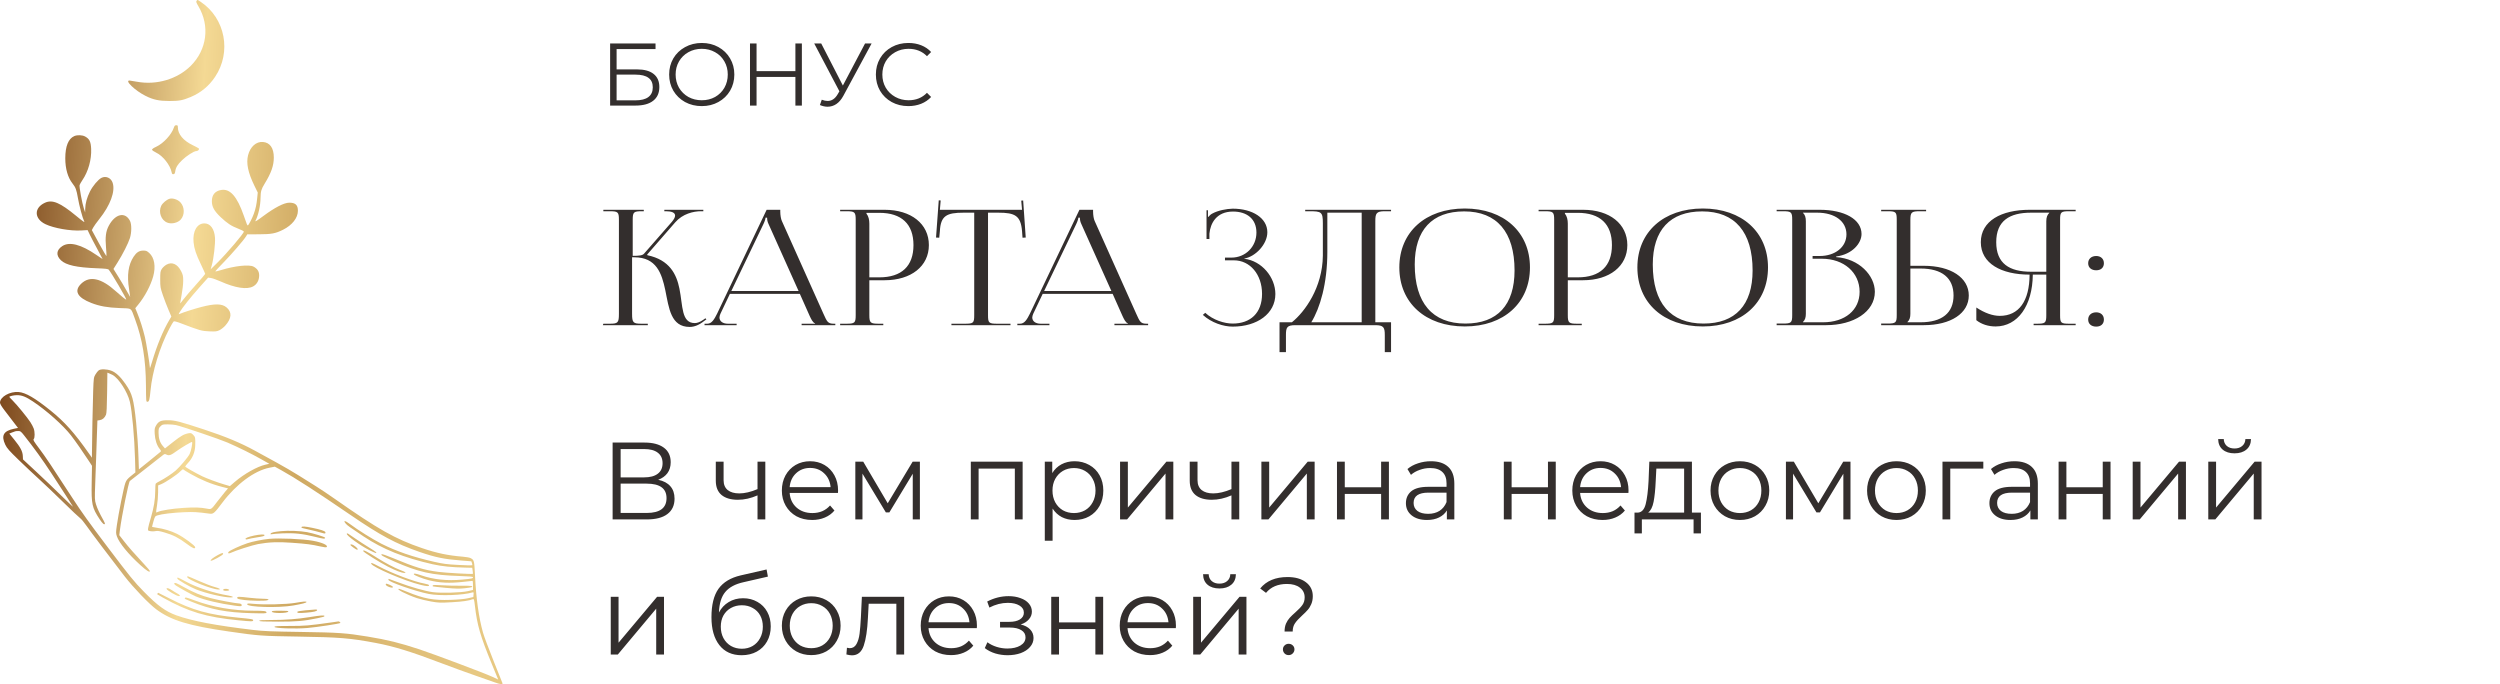
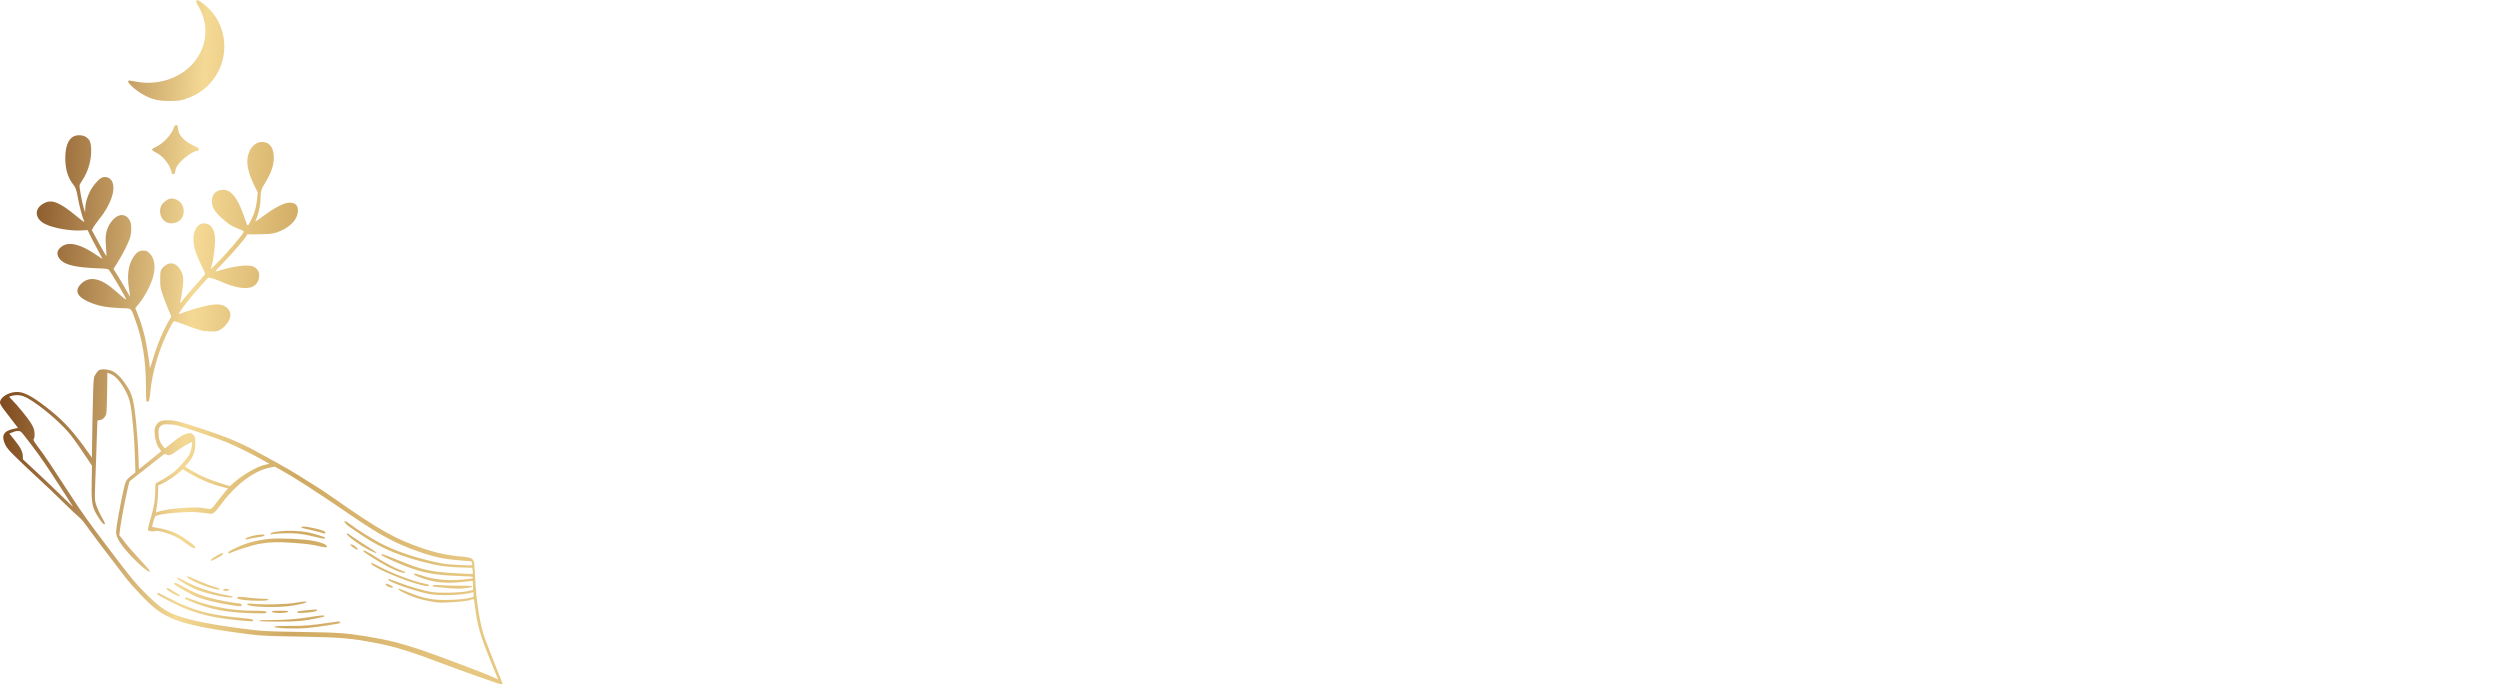
<svg xmlns="http://www.w3.org/2000/svg" width="592" height="162" viewBox="0 0 592 162" fill="none">
-   <path d="M155.858 113.614C157.123 113.874 158.085 114.385 158.744 115.148C159.403 115.893 159.732 116.873 159.732 118.086C159.732 119.663 159.169 120.877 158.042 121.726C156.933 122.575 155.295 123 153.128 123H145.068V104.8H152.634C154.575 104.8 156.092 105.199 157.184 105.996C158.276 106.793 158.822 107.946 158.822 109.454C158.822 110.477 158.562 111.343 158.042 112.054C157.522 112.747 156.794 113.267 155.858 113.614ZM146.966 113.042H152.53C153.934 113.042 155.009 112.756 155.754 112.184C156.517 111.612 156.898 110.78 156.898 109.688C156.898 108.596 156.517 107.764 155.754 107.192C155.009 106.62 153.934 106.334 152.53 106.334H146.966V113.042ZM153.128 121.466C156.265 121.466 157.834 120.296 157.834 117.956C157.834 115.668 156.265 114.524 153.128 114.524H146.966V121.466H153.128ZM181.227 109.324V123H179.381V117.306C177.804 117.999 176.253 118.346 174.727 118.346C173.081 118.346 171.798 117.973 170.879 117.228C169.961 116.465 169.501 115.33 169.501 113.822V109.324H171.347V113.718C171.347 114.741 171.677 115.521 172.335 116.058C172.994 116.578 173.904 116.838 175.065 116.838C176.348 116.838 177.787 116.5 179.381 115.824V109.324H181.227ZM198.43 116.734H186.99C187.094 118.155 187.64 119.308 188.628 120.192C189.616 121.059 190.864 121.492 192.372 121.492C193.221 121.492 194.001 121.345 194.712 121.05C195.422 120.738 196.038 120.287 196.558 119.698L197.598 120.894C196.991 121.622 196.228 122.177 195.31 122.558C194.408 122.939 193.412 123.13 192.32 123.13C190.916 123.13 189.668 122.835 188.576 122.246C187.501 121.639 186.66 120.807 186.054 119.75C185.447 118.693 185.144 117.497 185.144 116.162C185.144 114.827 185.43 113.631 186.002 112.574C186.591 111.517 187.388 110.693 188.394 110.104C189.416 109.515 190.56 109.22 191.826 109.22C193.091 109.22 194.226 109.515 195.232 110.104C196.237 110.693 197.026 111.517 197.598 112.574C198.17 113.614 198.456 114.81 198.456 116.162L198.43 116.734ZM191.826 110.806C190.508 110.806 189.399 111.231 188.498 112.08C187.614 112.912 187.111 114.004 186.99 115.356H196.688C196.566 114.004 196.055 112.912 195.154 112.08C194.27 111.231 193.16 110.806 191.826 110.806ZM217.83 109.324V123H216.14V112.184L210.602 121.336H209.77L204.232 112.158V123H202.542V109.324H204.414L210.212 119.178L216.114 109.324H217.83ZM242.16 109.324V123H240.314V110.962H231.734V123H229.888V109.324H242.16ZM254.453 109.22C255.736 109.22 256.897 109.515 257.937 110.104C258.977 110.676 259.792 111.491 260.381 112.548C260.971 113.605 261.265 114.81 261.265 116.162C261.265 117.531 260.971 118.745 260.381 119.802C259.792 120.859 258.977 121.683 257.937 122.272C256.915 122.844 255.753 123.13 254.453 123.13C253.344 123.13 252.339 122.905 251.437 122.454C250.553 121.986 249.825 121.31 249.253 120.426V128.044H247.407V109.324H249.175V112.028C249.73 111.127 250.458 110.433 251.359 109.948C252.278 109.463 253.309 109.22 254.453 109.22ZM254.323 121.492C255.277 121.492 256.143 121.275 256.923 120.842C257.703 120.391 258.31 119.759 258.743 118.944C259.194 118.129 259.419 117.202 259.419 116.162C259.419 115.122 259.194 114.203 258.743 113.406C258.31 112.591 257.703 111.959 256.923 111.508C256.143 111.057 255.277 110.832 254.323 110.832C253.353 110.832 252.477 111.057 251.697 111.508C250.935 111.959 250.328 112.591 249.877 113.406C249.444 114.203 249.227 115.122 249.227 116.162C249.227 117.202 249.444 118.129 249.877 118.944C250.328 119.759 250.935 120.391 251.697 120.842C252.477 121.275 253.353 121.492 254.323 121.492ZM265.231 109.324H267.077V120.192L276.203 109.324H277.841V123H275.995V112.132L266.895 123H265.231V109.324ZM293.454 109.324V123H291.608V117.306C290.031 117.999 288.479 118.346 286.954 118.346C285.307 118.346 284.025 117.973 283.106 117.228C282.187 116.465 281.728 115.33 281.728 113.822V109.324H283.574V113.718C283.574 114.741 283.903 115.521 284.562 116.058C285.221 116.578 286.131 116.838 287.292 116.838C288.575 116.838 290.013 116.5 291.608 115.824V109.324H293.454ZM298.696 109.324H300.542V120.192L309.668 109.324H311.306V123H309.46V112.132L300.36 123H298.696V109.324ZM316.597 109.324H318.443V115.382H327.049V109.324H328.895V123H327.049V116.968H318.443V123H316.597V109.324ZM338.848 109.22C340.633 109.22 342.002 109.671 342.956 110.572C343.909 111.456 344.386 112.773 344.386 114.524V123H342.618V120.868C342.202 121.579 341.586 122.133 340.772 122.532C339.974 122.931 339.021 123.13 337.912 123.13C336.386 123.13 335.173 122.766 334.272 122.038C333.37 121.31 332.92 120.348 332.92 119.152C332.92 117.991 333.336 117.055 334.168 116.344C335.017 115.633 336.36 115.278 338.198 115.278H342.54V114.446C342.54 113.267 342.21 112.375 341.552 111.768C340.893 111.144 339.931 110.832 338.666 110.832C337.799 110.832 336.967 110.979 336.17 111.274C335.372 111.551 334.688 111.941 334.116 112.444L333.284 111.066C333.977 110.477 334.809 110.026 335.78 109.714C336.75 109.385 337.773 109.22 338.848 109.22ZM338.198 121.674C339.238 121.674 340.13 121.44 340.876 120.972C341.621 120.487 342.176 119.793 342.54 118.892V116.656H338.25C335.91 116.656 334.74 117.471 334.74 119.1C334.74 119.897 335.043 120.53 335.65 120.998C336.256 121.449 337.106 121.674 338.198 121.674ZM356.105 109.324H357.951V115.382H366.557V109.324H368.403V123H366.557V116.968H357.951V123H356.105V109.324ZM385.609 116.734H374.169C374.273 118.155 374.819 119.308 375.807 120.192C376.795 121.059 378.043 121.492 379.551 121.492C380.401 121.492 381.181 121.345 381.891 121.05C382.602 120.738 383.217 120.287 383.737 119.698L384.777 120.894C384.171 121.622 383.408 122.177 382.489 122.558C381.588 122.939 380.591 123.13 379.499 123.13C378.095 123.13 376.847 122.835 375.755 122.246C374.681 121.639 373.84 120.807 373.233 119.75C372.627 118.693 372.323 117.497 372.323 116.162C372.323 114.827 372.609 113.631 373.181 112.574C373.771 111.517 374.568 110.693 375.573 110.104C376.596 109.515 377.74 109.22 379.005 109.22C380.271 109.22 381.406 109.515 382.411 110.104C383.417 110.693 384.205 111.517 384.777 112.574C385.349 113.614 385.635 114.81 385.635 116.162L385.609 116.734ZM379.005 110.806C377.688 110.806 376.579 111.231 375.677 112.08C374.793 112.912 374.291 114.004 374.169 115.356H383.867C383.746 114.004 383.235 112.912 382.333 112.08C381.449 111.231 380.34 110.806 379.005 110.806ZM402.78 121.388V126.302H401.038V123H388.792V126.302H387.05V121.388H387.83C388.749 121.336 389.373 120.66 389.702 119.36C390.032 118.06 390.257 116.24 390.378 113.9L390.56 109.324H400.648V121.388H402.78ZM392.068 114.004C391.982 115.945 391.817 117.549 391.574 118.814C391.332 120.062 390.898 120.92 390.274 121.388H398.802V110.962H392.224L392.068 114.004ZM412.02 123.13C410.703 123.13 409.515 122.835 408.458 122.246C407.401 121.639 406.569 120.807 405.962 119.75C405.355 118.693 405.052 117.497 405.052 116.162C405.052 114.827 405.355 113.631 405.962 112.574C406.569 111.517 407.401 110.693 408.458 110.104C409.515 109.515 410.703 109.22 412.02 109.22C413.337 109.22 414.525 109.515 415.582 110.104C416.639 110.693 417.463 111.517 418.052 112.574C418.659 113.631 418.962 114.827 418.962 116.162C418.962 117.497 418.659 118.693 418.052 119.75C417.463 120.807 416.639 121.639 415.582 122.246C414.525 122.835 413.337 123.13 412.02 123.13ZM412.02 121.492C412.991 121.492 413.857 121.275 414.62 120.842C415.4 120.391 416.007 119.759 416.44 118.944C416.873 118.129 417.09 117.202 417.09 116.162C417.09 115.122 416.873 114.195 416.44 113.38C416.007 112.565 415.4 111.941 414.62 111.508C413.857 111.057 412.991 110.832 412.02 110.832C411.049 110.832 410.174 111.057 409.394 111.508C408.631 111.941 408.025 112.565 407.574 113.38C407.141 114.195 406.924 115.122 406.924 116.162C406.924 117.202 407.141 118.129 407.574 118.944C408.025 119.759 408.631 120.391 409.394 120.842C410.174 121.275 411.049 121.492 412.02 121.492ZM438.195 109.324V123H436.505V112.184L430.967 121.336H430.135L424.597 112.158V123H422.907V109.324H424.779L430.577 119.178L436.479 109.324H438.195ZM449.09 123.13C447.773 123.13 446.586 122.835 445.528 122.246C444.471 121.639 443.639 120.807 443.032 119.75C442.426 118.693 442.122 117.497 442.122 116.162C442.122 114.827 442.426 113.631 443.032 112.574C443.639 111.517 444.471 110.693 445.528 110.104C446.586 109.515 447.773 109.22 449.09 109.22C450.408 109.22 451.595 109.515 452.652 110.104C453.71 110.693 454.533 111.517 455.122 112.574C455.729 113.631 456.032 114.827 456.032 116.162C456.032 117.497 455.729 118.693 455.122 119.75C454.533 120.807 453.71 121.639 452.652 122.246C451.595 122.835 450.408 123.13 449.09 123.13ZM449.09 121.492C450.061 121.492 450.928 121.275 451.69 120.842C452.47 120.391 453.077 119.759 453.51 118.944C453.944 118.129 454.16 117.202 454.16 116.162C454.16 115.122 453.944 114.195 453.51 113.38C453.077 112.565 452.47 111.941 451.69 111.508C450.928 111.057 450.061 110.832 449.09 110.832C448.12 110.832 447.244 111.057 446.464 111.508C445.702 111.941 445.095 112.565 444.644 113.38C444.211 114.195 443.994 115.122 443.994 116.162C443.994 117.202 444.211 118.129 444.644 118.944C445.095 119.759 445.702 120.391 446.464 120.842C447.244 121.275 448.12 121.492 449.09 121.492ZM469.65 110.962H461.824V123H459.978V109.324H469.65V110.962ZM477.023 109.22C478.809 109.22 480.178 109.671 481.131 110.572C482.085 111.456 482.561 112.773 482.561 114.524V123H480.793V120.868C480.377 121.579 479.762 122.133 478.947 122.532C478.15 122.931 477.197 123.13 476.087 123.13C474.562 123.13 473.349 122.766 472.447 122.038C471.546 121.31 471.095 120.348 471.095 119.152C471.095 117.991 471.511 117.055 472.343 116.344C473.193 115.633 474.536 115.278 476.373 115.278H480.715V114.446C480.715 113.267 480.386 112.375 479.727 111.768C479.069 111.144 478.107 110.832 476.841 110.832C475.975 110.832 475.143 110.979 474.345 111.274C473.548 111.551 472.863 111.941 472.291 112.444L471.459 111.066C472.153 110.477 472.985 110.026 473.955 109.714C474.926 109.385 475.949 109.22 477.023 109.22ZM476.373 121.674C477.413 121.674 478.306 121.44 479.051 120.972C479.797 120.487 480.351 119.793 480.715 118.892V116.656H476.425C474.085 116.656 472.915 117.471 472.915 119.1C472.915 119.897 473.219 120.53 473.825 120.998C474.432 121.449 475.281 121.674 476.373 121.674ZM487.476 109.324H489.322V115.382H497.928V109.324H499.774V123H497.928V116.968H489.322V123H487.476V109.324ZM505.021 109.324H506.867V120.192L515.993 109.324H517.631V123H515.785V112.132L506.685 123H505.021V109.324ZM522.921 109.324H524.767V120.192L533.893 109.324H535.531V123H533.685V112.132L524.585 123H522.921V109.324ZM529.135 107.348C527.956 107.348 527.02 107.053 526.327 106.464C525.634 105.875 525.278 105.043 525.261 103.968H526.587C526.604 104.644 526.847 105.19 527.315 105.606C527.783 106.005 528.39 106.204 529.135 106.204C529.88 106.204 530.487 106.005 530.955 105.606C531.44 105.19 531.692 104.644 531.709 103.968H533.035C533.018 105.043 532.654 105.875 531.943 106.464C531.25 107.053 530.314 107.348 529.135 107.348ZM144.626 141.324H146.472V152.192L155.598 141.324H157.236V155H155.39V144.132L146.29 155H144.626V141.324ZM175.961 141.662C177.226 141.662 178.353 141.948 179.341 142.52C180.346 143.075 181.126 143.863 181.681 144.886C182.236 145.891 182.513 147.044 182.513 148.344C182.513 149.679 182.218 150.866 181.629 151.906C181.057 152.929 180.251 153.726 179.211 154.298C178.171 154.87 176.975 155.156 175.623 155.156C173.352 155.156 171.593 154.359 170.345 152.764C169.097 151.169 168.473 148.968 168.473 146.16C168.473 143.231 169.028 140.986 170.137 139.426C171.264 137.866 173.014 136.809 175.389 136.254L181.525 134.85L181.837 136.54L176.065 137.866C174.106 138.299 172.668 139.071 171.749 140.18C170.83 141.272 170.328 142.893 170.241 145.042C170.796 143.985 171.567 143.161 172.555 142.572C173.543 141.965 174.678 141.662 175.961 141.662ZM175.675 153.622C176.628 153.622 177.478 153.405 178.223 152.972C178.986 152.521 179.575 151.897 179.991 151.1C180.424 150.303 180.641 149.401 180.641 148.396C180.641 147.391 180.433 146.507 180.017 145.744C179.601 144.981 179.012 144.392 178.249 143.976C177.504 143.543 176.646 143.326 175.675 143.326C174.704 143.326 173.838 143.543 173.075 143.976C172.33 144.392 171.74 144.981 171.307 145.744C170.891 146.507 170.683 147.391 170.683 148.396C170.683 149.401 170.891 150.303 171.307 151.1C171.74 151.897 172.338 152.521 173.101 152.972C173.864 153.405 174.722 153.622 175.675 153.622ZM192.112 155.13C190.794 155.13 189.607 154.835 188.55 154.246C187.492 153.639 186.66 152.807 186.054 151.75C185.447 150.693 185.144 149.497 185.144 148.162C185.144 146.827 185.447 145.631 186.054 144.574C186.66 143.517 187.492 142.693 188.55 142.104C189.607 141.515 190.794 141.22 192.112 141.22C193.429 141.22 194.616 141.515 195.674 142.104C196.731 142.693 197.554 143.517 198.144 144.574C198.75 145.631 199.054 146.827 199.054 148.162C199.054 149.497 198.75 150.693 198.144 151.75C197.554 152.807 196.731 153.639 195.674 154.246C194.616 154.835 193.429 155.13 192.112 155.13ZM192.112 153.492C193.082 153.492 193.949 153.275 194.712 152.842C195.492 152.391 196.098 151.759 196.532 150.944C196.965 150.129 197.182 149.202 197.182 148.162C197.182 147.122 196.965 146.195 196.532 145.38C196.098 144.565 195.492 143.941 194.712 143.508C193.949 143.057 193.082 142.832 192.112 142.832C191.141 142.832 190.266 143.057 189.486 143.508C188.723 143.941 188.116 144.565 187.666 145.38C187.232 146.195 187.016 147.122 187.016 148.162C187.016 149.202 187.232 150.129 187.666 150.944C188.116 151.759 188.723 152.391 189.486 152.842C190.266 153.275 191.141 153.492 192.112 153.492ZM214.103 141.324V155H212.257V142.962H205.705L205.523 146.342C205.384 149.185 205.055 151.369 204.535 152.894C204.015 154.419 203.088 155.182 201.753 155.182C201.389 155.182 200.947 155.113 200.427 154.974L200.557 153.388C200.869 153.457 201.086 153.492 201.207 153.492C201.918 153.492 202.455 153.163 202.819 152.504C203.183 151.845 203.426 151.031 203.547 150.06C203.668 149.089 203.772 147.807 203.859 146.212L204.093 141.324H214.103ZM231.311 148.734H219.871C219.975 150.155 220.521 151.308 221.509 152.192C222.497 153.059 223.745 153.492 225.253 153.492C226.102 153.492 226.882 153.345 227.593 153.05C228.303 152.738 228.919 152.287 229.439 151.698L230.479 152.894C229.872 153.622 229.109 154.177 228.191 154.558C227.289 154.939 226.293 155.13 225.201 155.13C223.797 155.13 222.549 154.835 221.457 154.246C220.382 153.639 219.541 152.807 218.935 151.75C218.328 150.693 218.025 149.497 218.025 148.162C218.025 146.827 218.311 145.631 218.883 144.574C219.472 143.517 220.269 142.693 221.275 142.104C222.297 141.515 223.441 141.22 224.707 141.22C225.972 141.22 227.107 141.515 228.113 142.104C229.118 142.693 229.907 143.517 230.479 144.574C231.051 145.614 231.337 146.81 231.337 148.162L231.311 148.734ZM224.707 142.806C223.389 142.806 222.28 143.231 221.379 144.08C220.495 144.912 219.992 146.004 219.871 147.356H229.569C229.447 146.004 228.936 144.912 228.035 144.08C227.151 143.231 226.041 142.806 224.707 142.806ZM241.698 147.876C242.669 148.101 243.414 148.491 243.934 149.046C244.471 149.601 244.74 150.277 244.74 151.074C244.74 151.871 244.463 152.582 243.908 153.206C243.371 153.83 242.634 154.315 241.698 154.662C240.762 154.991 239.731 155.156 238.604 155.156C237.616 155.156 236.645 155.017 235.692 154.74C234.739 154.445 233.907 154.021 233.196 153.466L233.82 152.088C234.444 152.556 235.172 152.92 236.004 153.18C236.836 153.44 237.677 153.57 238.526 153.57C239.791 153.57 240.823 153.336 241.62 152.868C242.435 152.383 242.842 151.733 242.842 150.918C242.842 150.19 242.513 149.627 241.854 149.228C241.195 148.812 240.294 148.604 239.15 148.604H236.81V147.252H239.046C240.069 147.252 240.892 147.061 241.516 146.68C242.14 146.281 242.452 145.753 242.452 145.094C242.452 144.366 242.097 143.794 241.386 143.378C240.693 142.962 239.783 142.754 238.656 142.754C237.183 142.754 235.727 143.127 234.288 143.872L233.768 142.442C235.397 141.593 237.087 141.168 238.838 141.168C239.878 141.168 240.814 141.324 241.646 141.636C242.495 141.931 243.154 142.355 243.622 142.91C244.107 143.465 244.35 144.106 244.35 144.834C244.35 145.527 244.107 146.143 243.622 146.68C243.154 147.217 242.513 147.616 241.698 147.876ZM248.931 141.324H250.777V147.382H259.383V141.324H261.229V155H259.383V148.968H250.777V155H248.931V141.324ZM278.436 148.734H266.996C267.1 150.155 267.646 151.308 268.634 152.192C269.622 153.059 270.87 153.492 272.378 153.492C273.227 153.492 274.007 153.345 274.718 153.05C275.428 152.738 276.044 152.287 276.564 151.698L277.604 152.894C276.997 153.622 276.234 154.177 275.316 154.558C274.414 154.939 273.418 155.13 272.326 155.13C270.922 155.13 269.674 154.835 268.582 154.246C267.507 153.639 266.666 152.807 266.06 151.75C265.453 150.693 265.15 149.497 265.15 148.162C265.15 146.827 265.436 145.631 266.008 144.574C266.597 143.517 267.394 142.693 268.4 142.104C269.422 141.515 270.566 141.22 271.832 141.22C273.097 141.22 274.232 141.515 275.238 142.104C276.243 142.693 277.032 143.517 277.604 144.574C278.176 145.614 278.462 146.81 278.462 148.162L278.436 148.734ZM271.832 142.806C270.514 142.806 269.405 143.231 268.504 144.08C267.62 144.912 267.117 146.004 266.996 147.356H276.694C276.572 146.004 276.061 144.912 275.16 144.08C274.276 143.231 273.166 142.806 271.832 142.806ZM282.548 141.324H284.394V152.192L293.52 141.324H295.158V155H293.312V144.132L284.212 155H282.548V141.324ZM288.762 139.348C287.583 139.348 286.647 139.053 285.954 138.464C285.261 137.875 284.905 137.043 284.888 135.968H286.214C286.231 136.644 286.474 137.19 286.942 137.606C287.41 138.005 288.017 138.204 288.762 138.204C289.507 138.204 290.114 138.005 290.582 137.606C291.067 137.19 291.319 136.644 291.336 135.968H292.662C292.645 137.043 292.281 137.875 291.57 138.464C290.877 139.053 289.941 139.348 288.762 139.348ZM304.186 149.54C304.186 148.829 304.299 148.205 304.524 147.668C304.767 147.131 305.062 146.671 305.408 146.29C305.755 145.909 306.206 145.475 306.76 144.99C307.506 144.331 308.052 143.759 308.398 143.274C308.762 142.771 308.944 142.165 308.944 141.454C308.944 140.501 308.572 139.738 307.826 139.166C307.081 138.577 306.058 138.282 304.758 138.282C302.609 138.282 300.954 138.984 299.792 140.388L298.414 139.348C299.888 137.545 302.046 136.644 304.888 136.644C306.708 136.644 308.156 137.051 309.23 137.866C310.322 138.681 310.868 139.781 310.868 141.168C310.868 141.879 310.747 142.511 310.504 143.066C310.279 143.603 309.993 144.063 309.646 144.444C309.317 144.825 308.875 145.267 308.32 145.77C307.575 146.446 307.02 147.053 306.656 147.59C306.292 148.11 306.11 148.76 306.11 149.54H304.186ZM305.148 155.13C304.767 155.13 304.446 155 304.186 154.74C303.926 154.463 303.796 154.142 303.796 153.778C303.796 153.397 303.926 153.085 304.186 152.842C304.446 152.582 304.767 152.452 305.148 152.452C305.547 152.452 305.876 152.582 306.136 152.842C306.396 153.085 306.526 153.397 306.526 153.778C306.526 154.142 306.388 154.463 306.11 154.74C305.85 155 305.53 155.13 305.148 155.13Z" fill="#332E2D" />
-   <path d="M142.76 77H153.4V76.658H151.956C149.942 76.658 149.676 76.43 149.676 74.302V60.926H150.208C155.452 60.926 156.706 64.764 157.542 68.716C158.416 72.972 158.834 77.418 163.318 77.418C164.42 77.418 165.56 76.962 166.738 76.012L167.27 75.632L167.042 75.366L166.51 75.746C165.75 76.278 165.066 76.506 164.534 76.506C161.304 76.506 161.722 72.44 160.886 68.336C160.202 64.954 158.568 61.534 153.286 60.432L153.248 60.28L159.898 52.642C161.646 50.628 164.192 50.02 166.016 50.02H166.548V49.678H157.314V50.02H157.694C158.986 50.02 159.86 50.324 159.86 51.046C159.86 51.426 159.632 51.882 159.138 52.49L152.526 60.052C152.146 60.508 151.31 60.584 149.828 60.584V52.034C149.828 50.21 150.056 50.02 152.07 50.02H152.45V49.678H142.874V50.02H144.356C146.332 50.02 146.56 50.21 146.56 52.034V74.302C146.56 76.43 146.332 76.658 144.356 76.658H142.874L142.76 77ZM166.834 77H174.434V76.658H172.382C171.128 76.658 170.368 76.05 170.368 75.176C170.368 74.91 170.482 74.606 170.596 74.302L172.838 69.59H189.406L191.724 74.796C192.028 75.442 192.446 76.392 193.016 76.582V76.658H189.824V77H197.804V76.658H197.462C195.98 76.658 195.828 76.126 194.992 74.302L185.15 52.338C184.922 51.882 184.77 50.894 184.77 50.134V49.678H181.54L169.798 74.302C169.152 75.594 168.544 76.658 167.48 76.658H166.834V77ZM173.18 68.906L180.78 53.06C181.16 52.262 181.274 51.768 181.274 51.54H181.654C181.654 51.958 181.692 52.452 181.996 53.06L189.102 68.906H173.18ZM205.176 50.4H208.216C213.498 50.4 216.31 53.06 216.31 58.038C216.31 63.016 213.498 65.676 208.216 65.676H205.86V52.946C205.86 52.072 205.67 51.198 205.176 50.59V50.4ZM198.944 77H209.166V76.658H208.14C206.126 76.658 205.86 76.468 205.86 74.644V66.36H209.47C215.778 66.36 219.958 63.016 219.958 58.038C219.958 53.022 215.778 49.678 209.47 49.678H198.944V50.02H200.388C202.402 50.02 202.63 50.21 202.63 52.034V74.644C202.63 76.468 202.402 76.658 200.388 76.658H198.944V77ZM225.299 77H239.283V76.658H236.167C234.153 76.658 233.963 76.468 233.963 74.644V50.362H236.395C240.385 50.362 241.715 51.084 242.019 54.732L242.133 56.29L242.893 56.252L242.285 47.474L241.829 47.512L242.019 49.678H222.563L222.753 47.474L222.297 47.436L221.651 56.252L222.411 56.29L222.563 54.732C222.753 51.084 224.159 50.362 228.187 50.362H230.695V74.644C230.695 76.468 230.505 76.658 228.491 76.658H225.299V77ZM240.905 77H248.505V76.658H246.453C245.199 76.658 244.439 76.05 244.439 75.176C244.439 74.91 244.553 74.606 244.667 74.302L246.909 69.59H263.477L265.795 74.796C266.099 75.442 266.517 76.392 267.087 76.582V76.658H263.895V77H271.875V76.658H271.533C270.051 76.658 269.899 76.126 269.063 74.302L259.221 52.338C258.993 51.882 258.841 50.894 258.841 50.134V49.678H255.611L243.869 74.302C243.223 75.594 242.615 76.658 241.551 76.658H240.905V77ZM247.251 68.906L254.851 53.06C255.231 52.262 255.345 51.768 255.345 51.54H255.725C255.725 51.958 255.763 52.452 256.067 53.06L263.173 68.906H247.251ZM290.075 61.648H292.203C296.003 61.648 298.853 64.992 298.853 69.59C298.853 74.15 296.079 76.62 291.899 76.62C289.923 76.62 287.263 75.784 285.401 74.074L284.831 74.568C286.883 76.43 289.695 77.342 291.899 77.342C297.713 77.342 302.007 74.264 302.007 69.628C302.007 65.638 298.777 61.762 294.635 61.268V61.23C297.333 60.774 300.107 57.81 300.107 54.998C300.107 51.654 296.611 49.412 291.899 49.412C290.417 49.45 288.441 49.83 287.111 50.552C286.769 50.704 286.351 51.084 286.199 51.35L286.047 51.312V49.792H285.705V56.594H286.389V55.34C286.617 52.908 288.023 50.096 291.975 50.096C295.281 50.096 297.523 51.844 297.523 55.074C297.523 58.38 294.977 61.002 291.595 61.002H290.075V61.648ZM302.991 76.316V83.384H304.511V79.356C304.511 77.532 304.739 77 306.753 77H325.639C327.653 77 327.919 77.532 327.919 79.356V83.384H329.401V76.316H325.677V52.376C325.677 50.552 325.905 50.02 327.919 50.02H329.401V49.678H309.071V50.02H309.983C312.909 50.02 313.251 50.172 313.251 52.832V60.546C313.175 68.108 308.957 73.884 305.917 76.316H302.991ZM310.515 76.316C312.567 72.972 314.315 67.196 314.315 59.634V50.362H322.447V76.316H310.515ZM346.866 77.304C356.1 77.304 362.294 71.718 362.294 63.32C362.294 54.96 356.1 49.374 346.866 49.374C337.556 49.374 331.362 54.96 331.362 63.32C331.362 71.718 337.556 77.304 346.866 77.304ZM347.018 76.62C339.19 76.62 335.01 71.718 335.01 62.636C335.01 54.466 339.114 50.058 346.714 50.058C354.466 50.058 358.646 54.96 358.646 64.042C358.646 72.212 354.58 76.62 347.018 76.62ZM370.572 50.4H373.612C378.894 50.4 381.706 53.06 381.706 58.038C381.706 63.016 378.894 65.676 373.612 65.676H371.256V52.946C371.256 52.072 371.066 51.198 370.572 50.59V50.4ZM364.34 77H374.562V76.658H373.536C371.522 76.658 371.256 76.468 371.256 74.644V66.36H374.866C381.174 66.36 385.354 63.016 385.354 58.038C385.354 53.022 381.174 49.678 374.866 49.678H364.34V50.02H365.784C367.798 50.02 368.026 50.21 368.026 52.034V74.644C368.026 76.468 367.798 76.658 365.784 76.658H364.34V77ZM403.235 77.304C412.469 77.304 418.663 71.718 418.663 63.32C418.663 54.96 412.469 49.374 403.235 49.374C393.925 49.374 387.731 54.96 387.731 63.32C387.731 71.718 393.925 77.304 403.235 77.304ZM403.387 76.62C395.559 76.62 391.379 71.718 391.379 62.636C391.379 54.466 395.483 50.058 403.083 50.058C410.835 50.058 415.015 54.96 415.015 64.042C415.015 72.212 410.949 76.62 403.387 76.62ZM426.941 76.316V76.24C427.435 75.784 427.625 75.176 427.625 74.302V52.376C427.625 51.502 427.435 50.856 426.941 50.4V50.362H430.323C434.503 50.362 437.239 52.414 437.239 55.492C437.239 58.494 434.579 60.622 430.893 60.622H429.221V61.268H431.425C436.631 61.268 440.355 64.536 440.355 69.096C440.355 73.428 436.897 76.316 431.691 76.316H426.941ZM420.709 77H432.451C438.911 77 443.965 73.846 443.965 69.096C443.965 65.22 440.203 61.23 434.807 60.888V60.736C438.645 60.242 440.811 57.582 440.811 55.416C440.811 51.958 436.821 49.678 430.893 49.678H420.709V50.02H422.153C424.167 50.02 424.395 50.21 424.395 52.034V74.606C424.395 76.43 424.167 76.62 422.153 76.62H420.709V77ZM445.461 77H455.569C461.953 77 466.209 74.188 466.209 69.97C466.209 65.752 461.953 62.94 455.569 62.94H452.377V52.072C452.377 50.248 452.643 50.02 454.657 50.02H456.101V49.678H445.461V50.02H446.905C448.919 50.02 449.147 50.172 449.147 51.996V74.606C449.147 76.43 448.919 76.62 446.905 76.62H445.461V77ZM452.377 63.586H454.771C459.863 63.586 462.599 65.828 462.599 69.97C462.599 74.112 459.863 76.316 454.771 76.316H451.693V76.24C452.187 75.784 452.377 75.176 452.377 74.302V63.586ZM481.56 77H491.516V76.658H490.034C488.02 76.658 487.83 76.468 487.83 74.644V52.034C487.83 50.21 488.02 50.02 490.034 50.02H491.516V49.678H480.61C473.922 49.678 469.058 52.3 469.058 57.354C469.058 62.408 473.922 65.03 480.61 65.03C480.572 71.262 478.102 74.796 473.542 74.796C471.908 74.796 470.008 74.15 467.994 72.82V75.822C469.248 76.81 470.844 77.304 472.554 77.304C477.798 77.304 481.294 72.402 481.37 65.03H484.562V74.644C484.562 76.468 484.334 76.658 482.32 76.658H481.56V77ZM484.562 64.346H480.952C475.822 64.346 472.706 62.408 472.706 57.354C472.706 52.3 475.822 50.362 480.952 50.362H485.284V50.4C484.79 50.856 484.562 51.502 484.562 52.376V64.346ZM496.379 73.96C495.201 73.96 494.479 74.682 494.479 75.67C494.479 76.734 495.277 77.342 496.379 77.342C497.557 77.342 498.203 76.658 498.203 75.67C498.203 74.606 497.443 73.96 496.379 73.96ZM496.379 60.622C495.201 60.622 494.479 61.344 494.479 62.332C494.479 63.396 495.277 64.004 496.379 64.004C497.557 64.004 498.203 63.32 498.203 62.332C498.203 61.268 497.443 60.622 496.379 60.622Z" fill="#332E2D" />
-   <path d="M144.478 10.3H155.23V11.623H146.011V16.432H150.82C152.556 16.432 153.872 16.789 154.768 17.503C155.678 18.217 156.133 19.253 156.133 20.611C156.133 22.025 155.643 23.11 154.663 23.866C153.697 24.622 152.304 25 150.484 25H144.478V10.3ZM150.463 23.761C151.821 23.761 152.843 23.502 153.529 22.984C154.229 22.466 154.579 21.696 154.579 20.674C154.579 19.666 154.236 18.917 153.55 18.427C152.878 17.923 151.849 17.671 150.463 17.671H146.011V23.761H150.463ZM166.183 25.126C164.727 25.126 163.404 24.804 162.214 24.16C161.038 23.502 160.114 22.606 159.442 21.472C158.784 20.338 158.455 19.064 158.455 17.65C158.455 16.236 158.784 14.962 159.442 13.828C160.114 12.694 161.038 11.805 162.214 11.161C163.404 10.503 164.727 10.174 166.183 10.174C167.639 10.174 168.948 10.496 170.11 11.14C171.286 11.784 172.21 12.68 172.882 13.828C173.554 14.962 173.89 16.236 173.89 17.65C173.89 19.064 173.554 20.345 172.882 21.493C172.21 22.627 171.286 23.516 170.11 24.16C168.948 24.804 167.639 25.126 166.183 25.126ZM166.183 23.74C167.345 23.74 168.395 23.481 169.333 22.963C170.271 22.431 171.006 21.703 171.538 20.779C172.07 19.841 172.336 18.798 172.336 17.65C172.336 16.502 172.07 15.466 171.538 14.542C171.006 13.604 170.271 12.876 169.333 12.358C168.395 11.826 167.345 11.56 166.183 11.56C165.021 11.56 163.964 11.826 163.012 12.358C162.074 12.876 161.332 13.604 160.786 14.542C160.254 15.466 159.988 16.502 159.988 17.65C159.988 18.798 160.254 19.841 160.786 20.779C161.332 21.703 162.074 22.431 163.012 22.963C163.964 23.481 165.021 23.74 166.183 23.74ZM189.883 10.3V25H188.35V18.217H179.152V25H177.598V10.3H179.152V16.852H188.35V10.3H189.883ZM206.395 10.3L199.717 22.669C199.241 23.551 198.681 24.209 198.037 24.643C197.407 25.063 196.714 25.273 195.958 25.273C195.398 25.273 194.796 25.14 194.152 24.874L194.593 23.614C195.097 23.81 195.559 23.908 195.979 23.908C196.945 23.908 197.736 23.383 198.352 22.333L198.772 21.619L192.808 10.3H194.467L199.591 20.254L204.841 10.3H206.395ZM215.093 25.126C213.637 25.126 212.321 24.804 211.145 24.16C209.983 23.516 209.066 22.627 208.394 21.493C207.736 20.345 207.407 19.064 207.407 17.65C207.407 16.236 207.736 14.962 208.394 13.828C209.066 12.68 209.99 11.784 211.166 11.14C212.342 10.496 213.658 10.174 215.114 10.174C216.206 10.174 217.214 10.356 218.138 10.72C219.062 11.084 219.846 11.616 220.49 12.316L219.503 13.303C218.355 12.141 216.906 11.56 215.156 11.56C213.994 11.56 212.937 11.826 211.985 12.358C211.033 12.89 210.284 13.618 209.738 14.542C209.206 15.466 208.94 16.502 208.94 17.65C208.94 18.798 209.206 19.834 209.738 20.758C210.284 21.682 211.033 22.41 211.985 22.942C212.937 23.474 213.994 23.74 215.156 23.74C216.92 23.74 218.369 23.152 219.503 21.976L220.49 22.963C219.846 23.663 219.055 24.202 218.117 24.58C217.193 24.944 216.185 25.126 215.093 25.126Z" fill="#332E2D" />
  <path fill-rule="evenodd" clip-rule="evenodd" d="M46.546 0.198C46.394 0.381 46.481 0.633 46.991 1.494C49.741 6.128 49.015 11.764 45.177 15.585C42.01 18.738 37.096 20.203 32.499 19.366C31.674 19.216 30.865 19.084 30.7 19.073C29.398 18.985 31.982 21.466 34.502 22.724C36.278 23.609 37.681 23.91 40.071 23.916C42.416 23.922 43.253 23.768 45.119 22.986C47.553 21.967 49.45 20.406 50.928 18.207C54.87 12.34 53.351 4.346 47.555 0.452C46.721 -0.108 46.788 -0.091 46.546 0.198ZM41.163 30.243C40.628 31.861 38.7 33.954 37.03 34.731C36.325 35.059 35.976 35.309 36.005 35.464C36.029 35.594 36.466 35.899 36.977 36.141C38.578 36.9 40.302 39.086 40.645 40.792C40.724 41.187 40.815 41.282 41.078 41.245C41.336 41.208 41.432 41.054 41.501 40.569C41.632 39.636 42.056 38.949 43.147 37.899C44.21 36.877 45.934 35.779 46.477 35.779C46.892 35.779 47.285 35.359 47.069 35.144C46.986 35.062 46.327 34.71 45.604 34.361C43.401 33.301 42.126 31.764 42.123 30.164C42.122 29.729 42.066 29.654 41.74 29.654C41.438 29.654 41.317 29.778 41.163 30.243ZM17.587 32.229C16.189 32.835 15.46 34.635 15.46 37.484C15.46 39.946 16.062 42.042 17.171 43.448C17.921 44.398 18.112 44.912 18.451 46.889C18.756 48.67 19.557 51.672 19.894 52.299C20.17 52.813 19.821 52.593 18.089 51.162C14.234 47.977 12.416 47.206 10.649 48.008C8.007 49.207 8.063 51.788 10.759 53.083C12.74 54.036 16.672 54.726 19.248 54.574L20.748 54.486L21.25 55.537C21.525 56.115 22.323 57.645 23.023 58.936C23.723 60.227 24.295 61.305 24.295 61.331C24.295 61.357 23.638 60.927 22.836 60.376C19.176 57.863 16.438 57.158 14.732 58.291C13.332 59.221 13.219 60.476 14.433 61.635C15.634 62.782 18.135 63.339 22.913 63.524C25.047 63.607 25.593 63.674 25.763 63.877C26.421 64.66 30.021 70.808 29.895 70.933C29.815 71.013 28.772 70.182 27.469 69C23.989 65.846 21.244 65.239 19.229 67.179C17.46 68.883 18.295 70.458 21.654 71.752C23.622 72.51 25.464 72.839 28.365 72.95C31.351 73.065 30.939 72.769 31.958 75.526C33.733 80.333 34.526 85.144 34.564 91.35C34.587 94.967 34.602 95.144 34.888 95.144C35.31 95.144 35.437 94.701 35.636 92.53C36.05 88.012 37.821 82.192 40.111 77.826C40.553 76.981 41.004 76.218 41.111 76.129C41.251 76.013 41.798 76.155 43.016 76.623C47.264 78.255 47.77 78.397 49.57 78.466C51.066 78.524 51.34 78.492 51.974 78.187C52.367 77.997 52.983 77.513 53.342 77.11C54.874 75.394 54.975 73.908 53.637 72.787C52.566 71.89 50.902 71.86 47.722 72.681C46.088 73.102 43.5 73.929 42.531 74.339C42.236 74.464 42.236 74.457 42.531 73.956C43.163 72.884 45.123 70.416 47.16 68.125L49.28 65.741L49.95 65.832C50.318 65.883 51.337 66.245 52.215 66.638C55.722 68.207 58.483 68.628 59.949 67.817C60.854 67.317 61.369 66.37 61.369 65.205C61.369 64.286 60.946 63.626 60.048 63.143C59.007 62.584 55.626 62.942 52.291 63.967C51.607 64.177 51.017 64.318 50.979 64.28C50.941 64.242 51.795 63.309 52.878 62.206C54.824 60.222 57.762 56.817 58.282 55.941L58.551 55.489L61.262 55.481C64.302 55.472 65.242 55.295 67.04 54.394C69.19 53.316 70.53 51.608 70.543 49.929C70.554 48.545 69.954 47.983 68.481 47.996C67.26 48.007 65.064 49.139 62.361 51.15C60.831 52.288 60.334 52.591 60.491 52.288C61.177 50.967 61.671 48.739 61.697 46.851C61.719 45.323 61.873 44.786 62.65 43.521C64.23 40.953 64.84 39.214 64.838 37.294C64.835 35.042 63.924 33.748 62.251 33.618C60.663 33.494 59.263 34.741 58.749 36.736C58.259 38.638 58.725 40.878 60.266 44.024L61.035 45.595L60.9 46.929C60.744 48.463 60.564 49.307 60.12 50.585C59.759 51.626 58.858 53.369 58.682 53.369C58.538 53.369 58.506 53.29 57.719 51.037C56.142 46.517 54.498 44.647 52.398 44.981C50.942 45.213 50.169 46.132 50.168 47.634C50.167 48.962 50.711 49.952 52.237 51.404C53.781 52.873 54.8 53.541 56.439 54.16C57.155 54.431 57.74 54.74 57.74 54.846C57.74 55.283 53.733 59.979 51.377 62.302L49.883 63.776L50.168 62.751C50.605 61.182 51.006 57.707 50.911 56.309C50.767 54.195 49.81 52.898 48.394 52.898C46.651 52.898 45.59 54.757 45.84 57.373C45.988 58.912 46.41 60.186 47.579 62.617C48.135 63.774 48.59 64.783 48.59 64.859C48.59 64.935 47.62 66.074 46.435 67.389C45.25 68.704 43.922 70.255 43.485 70.835C43.048 71.416 42.675 71.875 42.657 71.856C42.639 71.838 42.794 70.939 43.003 69.859C43.219 68.738 43.382 67.317 43.383 66.547C43.384 65.358 43.327 65.085 42.906 64.245C42.033 62.505 40.706 61.921 39.383 62.692C38.996 62.918 38.513 63.369 38.31 63.693C37.977 64.227 37.941 64.466 37.941 66.168C37.941 67.945 37.977 68.156 38.556 69.859C38.894 70.853 39.488 72.407 39.876 73.314L40.581 74.963L40.158 75.67C38.644 78.201 37.199 81.678 36.047 85.564C35.752 86.558 35.508 87.269 35.504 87.145C35.477 86.362 34.63 81.137 34.318 79.832C33.867 77.941 33.136 75.638 32.502 74.107L32.036 72.983L32.768 72.088C34.293 70.224 35.683 67.599 36.275 65.465C36.926 63.116 36.569 61.012 35.331 59.899C34.799 59.42 34.595 59.337 33.957 59.337C32.977 59.338 32.335 59.74 31.646 60.784C30.372 62.716 30.027 65.182 30.566 68.485C30.732 69.5 30.851 70.33 30.829 70.33C30.808 70.33 30.433 69.677 29.997 68.877C29.561 68.079 28.678 66.584 28.036 65.557L26.869 63.688L27.816 62.189C29.055 60.226 30.375 57.625 30.766 56.375C31.186 55.035 31.192 53.107 30.78 52.302C29.635 50.069 27.269 50.62 25.752 53.474C25.063 54.769 24.886 56.166 25.104 58.589C25.195 59.603 25.243 60.512 25.21 60.608C25.178 60.705 24.386 59.369 23.451 57.639L21.751 54.494L22.067 53.892C22.24 53.561 22.887 52.66 23.505 51.889C26.122 48.624 27.346 45.303 26.676 43.283C26.287 42.108 25.068 41.579 24.009 42.124C23.235 42.523 21.971 44.026 21.31 45.335C20.588 46.765 20.207 48.149 20.18 49.442L20.162 50.306L19.856 49.364C19.442 48.089 18.741 44.262 18.844 43.846C18.89 43.661 19.187 43.131 19.504 42.668C20.91 40.612 21.698 37.796 21.585 35.233C21.512 33.562 21.19 32.9 20.174 32.332C19.508 31.959 18.318 31.912 17.587 32.229ZM40.15 47.071C39.457 47.277 38.493 48.087 38.184 48.724C37.453 50.227 38.163 52.17 39.648 52.73C40.652 53.109 42.084 52.778 42.786 52.005C43.783 50.908 43.746 49.007 42.706 47.898C42.084 47.235 40.895 46.85 40.15 47.071ZM23.386 87.692C23.195 87.825 22.845 88.262 22.609 88.663C22.194 89.368 22.176 89.496 22.067 92.543C21.965 95.387 21.788 104.287 21.776 107.224L21.771 108.389L21.118 107.46C17.601 102.457 15.303 99.889 11.905 97.165C8.247 94.233 6.093 92.982 4.445 92.833C2.341 92.643 0 93.973 0 95.359C0 95.609 0.374 96.251 0.994 97.062C1.54 97.778 2.5 99.033 3.126 99.85L4.265 101.335L3.334 101.524C0.829 102.033 0.222 103.138 1.255 105.312C1.645 106.134 2.163 106.722 4.449 108.936C5.95 110.389 8.101 112.414 9.229 113.436C10.357 114.458 12.914 116.896 14.911 118.855C16.908 120.813 18.74 122.545 18.982 122.703C19.224 122.861 19.896 123.669 20.474 124.498C21.559 126.054 26.175 132.172 29.491 136.449C31.635 139.215 35.318 143.049 37.074 144.342C40.584 146.929 44.686 148.171 54.27 149.551C61.322 150.566 61.818 150.602 70.677 150.743C80.396 150.899 82.919 151.106 88.977 152.248C93.335 153.069 97.408 154.328 104.683 157.101C107.055 158.005 110.544 159.277 112.435 159.928C114.327 160.58 116.46 161.328 117.176 161.592C118.415 162.049 119.073 162.126 118.994 161.804C118.974 161.722 118.03 159.359 116.897 156.552C115.764 153.744 114.628 150.705 114.373 149.798C113.378 146.26 112.752 141.784 112.484 136.301C112.307 132.683 112.283 132.59 111.379 132.135C111.162 132.025 110.381 131.887 109.643 131.828C106.107 131.544 103.411 130.979 99.941 129.795C93.588 127.628 89.539 125.34 79.196 118.075C77.764 117.07 75.812 115.763 74.857 115.172C73.903 114.58 72.073 113.434 70.79 112.623C69.508 111.813 67.059 110.385 65.348 109.45C63.636 108.514 61.384 107.281 60.342 106.71C57.007 104.88 53.373 103.367 48.353 101.716C42.393 99.755 41.461 99.517 39.725 99.512C38.098 99.507 37.511 99.778 36.934 100.801C36.614 101.366 36.577 101.607 36.635 102.732C36.71 104.164 37.162 105.531 37.818 106.307C38.1 106.641 38.172 106.835 38.056 106.95C37.965 107.041 36.766 108.021 35.392 109.128L32.893 111.142L32.794 108.287C32.602 102.746 31.965 96.436 31.391 94.382C31.004 92.997 30.652 92.281 29.645 90.826C28.499 89.171 27.37 88.136 26.306 87.763C25.224 87.385 23.873 87.352 23.386 87.692ZM26.623 88.767C28.086 89.532 30.192 92.787 30.753 95.148C31.274 97.346 31.836 103.554 31.975 108.651L32.062 111.87L31.026 112.704C30.194 113.374 29.93 113.699 29.686 114.353C29.325 115.324 28.06 121.603 27.683 124.303C27.433 126.086 27.433 126.264 27.678 126.999C28.192 128.54 30.397 131.24 33.246 133.818C34.747 135.176 35.496 135.64 35.496 135.211C35.496 135.135 34.946 134.479 34.273 133.753C31.655 130.927 30.457 129.562 29.373 128.171L28.246 126.726L28.402 125.485C28.818 122.188 30.45 114.14 30.752 113.898C30.888 113.79 32.562 112.484 34.471 110.996C36.38 109.508 38.178 108.098 38.467 107.862C38.966 107.454 39.018 107.444 39.462 107.664C40.049 107.956 40.495 107.794 41.866 106.788C42.945 105.997 45.376 104.561 45.474 104.659C45.645 104.829 45.245 106.841 44.907 107.505C44.504 108.297 42.591 110.567 41.597 111.434C40.794 112.134 38.902 113.389 37.862 113.911C37.385 114.15 36.943 114.425 36.879 114.522C36.815 114.618 36.762 115.404 36.76 116.268C36.756 118.272 36.441 120.192 35.713 122.644C35.009 125.019 34.914 125.583 35.203 125.685C35.646 125.84 36.382 125.871 36.897 125.756C37.293 125.667 37.833 125.756 39.004 126.102C41.031 126.702 42.319 127.36 44.161 128.74C45.657 129.86 46.228 130.093 46.219 129.578C46.213 129.197 43.439 127.165 41.885 126.403C40.487 125.718 38.825 125.216 37.162 124.977C36.56 124.891 36.046 124.799 36.021 124.774C35.995 124.748 36.136 124.167 36.333 123.482C36.672 122.299 36.72 122.226 37.263 122.048C38.253 121.723 41.001 121.396 43.621 121.291C45.945 121.199 46.596 121.236 49.663 121.64C50.518 121.752 50.788 121.517 52.662 119.016C55.935 114.65 60.274 111.438 63.829 110.749L65.076 110.507L66.575 111.332C69.803 113.109 75.03 116.486 82.982 121.932C90.107 126.813 93.746 128.76 99.364 130.699C103.086 131.984 105.185 132.415 109.245 132.731L111.608 132.915L111.759 133.344C111.843 133.58 111.871 133.812 111.823 133.86C111.775 133.908 110.288 133.871 108.52 133.776C105.8 133.631 104.928 133.519 102.86 133.047C97.748 131.882 93.886 130.559 90.307 128.75C88.336 127.753 84.66 125.452 82.828 124.067C81.671 123.192 81.156 123.179 81.923 124.045C82.296 124.467 82.815 124.838 86.073 127.012C90.629 130.053 95.65 132.077 102.465 133.619C104.624 134.107 106.991 134.344 110.457 134.42L111.822 134.45L111.928 135.15C111.986 135.535 112.01 135.865 111.982 135.884C111.811 136.001 105.592 135.652 103.885 135.43C100.347 134.972 98.412 134.386 93.013 132.141C91.439 131.487 90.447 131.153 90.354 131.246C90.139 131.46 90.631 131.74 93.319 132.931C99.118 135.5 102.234 136.194 108.894 136.401C111.266 136.475 112.01 136.546 112.01 136.698C112.01 136.976 111.738 137.036 109.486 137.247C105.901 137.584 102.631 137.243 99.716 136.229C98.45 135.788 97.908 135.716 98.004 136.003C98.083 136.239 100.046 137.017 101.491 137.384C104.047 138.035 106.45 138.151 109.722 137.782C110.85 137.656 111.826 137.551 111.891 137.55C111.957 137.549 112.01 138.032 112.01 138.624V139.699L110.787 139.982C109.182 140.353 104.469 140.488 102.474 140.219C100.663 139.975 97.274 139.014 94.382 137.924C93.147 137.458 92.1 137.077 92.056 137.077C92.011 137.077 91.974 137.174 91.974 137.292C91.974 137.787 98.283 140.002 101.519 140.643C104.098 141.153 109.703 140.957 111.902 140.279C112.149 140.203 112.181 140.272 112.138 140.784L112.089 141.378L110.826 141.663C110.01 141.848 108.56 141.984 106.72 142.049C102.608 142.194 100.44 141.791 96.359 140.123C95.429 139.744 94.595 139.433 94.505 139.433C93.604 139.433 96.237 140.799 98.759 141.641C99.525 141.896 101.028 142.256 102.098 142.441C103.914 142.754 104.241 142.765 107.04 142.605C109.638 142.457 111.045 142.25 112.02 141.873C112.228 141.792 112.298 142.044 112.461 143.472C112.983 148.026 113.745 150.647 116.477 157.28L117.973 160.915L116.53 160.24C114.813 159.438 102.681 154.873 99.31 153.76C94.665 152.227 91.771 151.514 87.079 150.744C81.903 149.895 80.214 149.778 71.229 149.644C64.206 149.539 62.413 149.465 60.028 149.181C51.031 148.109 45.483 147.056 41.78 145.718C39.184 144.78 37.326 143.428 34.07 140.109C31.764 137.759 30.794 136.564 25.418 129.46C21.067 123.71 19.359 121.33 17.193 117.996C12.247 110.383 10.726 108.115 9.3 106.227C7.991 104.494 7.798 104.164 7.985 103.978C8.27 103.694 8.27 102.282 7.985 101.477C7.865 101.138 7.513 100.467 7.204 99.985C6.496 98.883 4.045 95.888 3 94.848C2.565 94.415 2.209 94.028 2.209 93.989C2.209 93.818 3.273 93.574 4.018 93.574C5.184 93.574 6.109 93.939 7.799 95.063C11.013 97.202 14.946 100.706 16.794 103.076C17.758 104.311 19.775 107.201 21.107 109.256L21.784 110.3L21.713 114.241C21.619 119.434 21.792 120.231 23.605 122.966C24.271 123.969 24.671 124.325 24.836 124.06C24.879 123.991 24.738 123.623 24.524 123.243C23.56 121.528 23.045 120.43 22.736 119.434C22.415 118.397 22.409 118.221 22.559 114.252C22.644 111.992 22.752 108.977 22.798 107.552C22.844 106.126 22.923 103.749 22.974 102.268L23.066 99.577L23.65 99.484C24.289 99.382 24.795 98.938 25.104 98.207C25.245 97.875 25.322 96.337 25.365 92.994L25.427 88.252L25.809 88.397C26.019 88.476 26.385 88.643 26.623 88.767ZM41.649 100.651C43.154 100.989 52.053 104.009 53.864 104.796C56.578 105.976 59.575 107.456 61.827 108.729L63.771 109.829L62.853 110.033C60.922 110.461 57.789 112.226 55.575 114.131L54.435 115.111L53.051 114.7C51.388 114.206 48.965 113.304 47.88 112.777C46.255 111.986 43.857 110.615 43.857 110.476C43.857 110.397 44.173 109.996 44.559 109.586C45.594 108.484 46.175 107.065 46.229 105.51C46.29 103.717 46.242 103.462 45.746 102.968C45.329 102.554 45.193 102.505 44.681 102.593C43.6 102.777 42.844 103.205 40.95 104.703L39.067 106.192L38.553 105.6C37.873 104.817 37.547 103.808 37.547 102.486C37.547 101.498 37.587 101.362 38.008 100.943C38.44 100.513 38.547 100.485 39.704 100.488C40.383 100.49 41.258 100.564 41.649 100.651ZM5.719 103.115C7.987 105.972 10.087 108.881 12.095 111.949C14.838 116.137 17.105 119.648 17.27 119.959C17.339 120.088 16.125 118.947 14.574 117.423C13.023 115.899 10.333 113.333 8.598 111.721L5.443 108.79L5.405 107.979C5.354 106.896 4.838 105.909 3.392 104.128L2.207 102.668L2.72 102.46C3.609 102.101 3.694 102.08 4.292 102.067C4.831 102.056 4.943 102.138 5.719 103.115ZM45.119 112.223C47.627 113.652 50.113 114.67 52.674 115.316L53.996 115.65L53.332 116.414C52.967 116.835 52.152 117.857 51.52 118.687C50.003 120.682 50.051 120.647 49.032 120.453C47.419 120.144 46.121 120.101 43.475 120.267C40.926 120.427 37.998 120.891 37.35 121.236C37.183 121.325 37.015 121.367 36.977 121.329C36.939 121.291 37.026 120.596 37.17 119.785C37.315 118.973 37.436 117.554 37.44 116.631L37.446 114.951L38.201 114.639C39.254 114.203 41.918 112.42 42.666 111.65C43.008 111.298 43.327 111.07 43.376 111.144C43.424 111.219 44.208 111.704 45.119 112.223ZM71.389 124.823C71.337 124.907 71.457 125.011 71.656 125.056C73.776 125.531 76.048 126.092 76.409 126.23C76.917 126.423 77.171 126.335 77.045 126.008C76.936 125.726 75.911 125.39 73.933 124.987C72.214 124.637 71.532 124.593 71.389 124.823ZM66.529 125.778C64.81 125.955 64.172 126.115 64.08 126.39C64.027 126.547 64.107 126.575 64.384 126.496C64.591 126.438 65.754 126.346 66.969 126.293C69.687 126.175 71.679 126.39 74.558 127.111C76.607 127.625 76.987 127.66 76.987 127.335C76.987 127.151 74.263 126.308 72.716 126.013C71.127 125.711 68.242 125.601 66.529 125.778ZM82.124 126.381C81.906 126.732 85.313 129.201 87.585 130.338C88.26 130.676 88.885 130.952 88.973 130.952C89.391 130.952 88.997 130.628 87.36 129.627C86.384 129.03 84.91 128.072 84.086 127.497C82.221 126.197 82.234 126.205 82.124 126.381ZM60.193 126.814C58.749 127.123 57.951 127.456 58.16 127.664C58.263 127.766 58.457 127.771 58.708 127.676C58.922 127.595 59.833 127.412 60.733 127.27C62.448 126.998 62.631 126.944 62.631 126.703C62.631 126.49 61.465 126.543 60.193 126.814ZM63.735 127.602C62.115 127.762 59.863 128.212 58.608 128.626C56.92 129.184 54.432 130.326 54.143 130.676C53.839 131.046 54.176 131.165 54.726 130.882C55.63 130.417 59.835 129.07 61.106 128.838C63.688 128.368 65.825 128.286 69.178 128.527C72.582 128.771 73.807 128.931 75.87 129.402C76.745 129.602 77.251 129.653 77.354 129.55C77.776 129.13 76.324 128.46 74.123 128.058C71.759 127.626 66.035 127.375 63.735 127.602ZM82.982 129.041C82.982 129.206 84.316 130.167 84.546 130.167C84.872 130.167 84.714 129.873 84.129 129.393C83.573 128.937 82.982 128.755 82.982 129.041ZM86.014 130.506C86.108 130.787 89.957 133.207 91.868 134.186C93.72 135.135 95.105 135.664 95.738 135.664C96.33 135.664 96.001 135.433 94.735 134.961C93.437 134.477 91.145 133.27 89.371 132.136C86.875 130.541 85.861 130.048 86.014 130.506ZM51.588 131.43C50.471 132.033 49.739 132.617 49.899 132.778C50.073 132.953 52.759 131.499 52.822 131.197C52.896 130.839 52.564 130.902 51.588 131.43ZM87.906 133.487C88.178 134.298 95.927 137.613 99.626 138.5C101.114 138.857 101.598 138.881 101.598 138.596C101.598 138.463 101.216 138.32 100.533 138.197C98.093 137.76 92.789 135.757 89.643 134.086C88.148 133.291 87.8 133.171 87.906 133.487ZM44.332 136.645C44.336 137.251 50.189 139.588 51.706 139.59C52.437 139.591 52.019 139.315 50.791 138.988C50.092 138.802 48.408 138.155 47.049 137.549C45.69 136.944 44.522 136.449 44.454 136.449C44.386 136.449 44.331 136.538 44.332 136.645ZM41.992 137.011C42.056 137.32 44.96 138.997 46.451 139.586C48.815 140.52 52.944 141.472 54.634 141.474C55.548 141.475 55.19 141.215 53.994 141.011C50.595 140.428 46.578 139.113 44.134 137.782C43.105 137.222 42.19 136.763 42.102 136.763C42.013 136.763 41.964 136.875 41.992 137.011ZM41.262 138.165C41.212 138.244 41.368 138.447 41.607 138.616C42.385 139.161 45.475 140.86 46.374 141.235C48.401 142.081 51.973 142.931 55.506 143.408C56.928 143.6 57.148 143.599 57.225 143.399C57.329 143.128 57.009 142.894 56.527 142.891C55.826 142.886 51.613 142.093 49.925 141.648C47.638 141.045 45.932 140.346 43.624 139.067C41.721 138.012 41.426 137.899 41.262 138.165ZM91.343 138.41C91.343 138.807 92.925 139.388 93.061 139.04C93.121 138.888 92.414 138.486 91.698 138.265C91.431 138.183 91.343 138.218 91.343 138.41ZM102.484 138.617C102.428 138.708 102.437 138.817 102.504 138.859C102.572 138.901 103.944 139.055 105.552 139.202C107.888 139.415 108.785 139.435 110.007 139.303C110.848 139.212 111.607 139.094 111.694 139.041C112.157 138.756 111.604 138.68 109.209 138.702C107.756 138.716 105.672 138.664 104.577 138.588C103.205 138.493 102.556 138.502 102.484 138.617ZM39.44 139.426C39.44 139.732 41.838 141.161 42.352 141.161C42.781 141.161 42.612 140.862 42.004 140.544C41.678 140.374 41.093 140.019 40.702 139.756C40 139.283 39.44 139.136 39.44 139.426ZM52.85 139.669C52.85 139.843 53.034 139.904 53.56 139.904C54.264 139.904 54.5 139.712 54.02 139.528C53.532 139.342 52.85 139.424 52.85 139.669ZM37.304 140.543C37.175 140.75 37.073 140.673 38.572 141.513C44.573 144.875 48.796 146.143 56.478 146.89C59.571 147.19 59.949 147.192 59.949 146.9C59.949 146.627 59.712 146.584 56.399 146.259C49.391 145.573 45.564 144.501 40.105 141.696C38.692 140.97 37.507 140.375 37.472 140.375C37.437 140.375 37.361 140.451 37.304 140.543ZM56.163 141.543C56.163 141.818 56.378 141.885 57.949 142.095C59.281 142.273 62.644 142.315 63.222 142.161C63.965 141.963 63.528 141.789 62.276 141.784C61.56 141.781 60.122 141.677 59.081 141.552C56.64 141.258 56.163 141.257 56.163 141.543ZM43.785 141.621C43.672 141.804 43.662 141.799 45.277 142.458C49.853 144.325 53.579 145.042 59.515 145.197C62.675 145.279 63.104 145.262 63.104 145.05C63.104 144.689 62.62 144.62 60.028 144.615C55.152 144.605 50.457 143.785 46.105 142.183C44.047 141.425 43.925 141.396 43.785 141.621ZM69.888 142.764C67.852 143.117 62.612 143.234 59.988 142.986C58.725 142.866 58.529 142.88 58.529 143.087C58.529 143.796 66.001 143.992 69.482 143.375C71.618 142.996 72.57 142.742 72.57 142.549C72.57 142.358 71.94 142.409 69.888 142.764ZM72.346 144.522C71.236 144.624 70.441 144.767 70.406 144.871C70.305 145.178 70.737 145.22 72.525 145.077C74.308 144.934 75.094 144.746 75.094 144.463C75.094 144.28 74.951 144.284 72.346 144.522ZM64.366 144.831C64.366 145.281 68.122 145.263 68.271 144.812C68.321 144.662 67.869 144.616 66.351 144.616C64.775 144.616 64.366 144.66 64.366 144.831ZM73.42 146.115C70.335 146.612 67.689 146.815 64.266 146.815C61.997 146.815 61.357 146.858 61.408 147.011C61.459 147.162 62.493 147.206 65.878 147.204C70.348 147.2 71.917 147.065 75.094 146.409C76.67 146.083 76.829 146.033 76.829 145.862C76.829 145.645 75.909 145.713 73.42 146.115ZM78.643 147.365C73.225 148.14 72.207 148.228 68.62 148.228C65.629 148.228 64.997 148.266 64.997 148.447C64.997 148.785 69.987 148.952 72.806 148.709C75.07 148.513 80.41 147.7 80.587 147.524C80.68 147.431 80.31 147.117 80.142 147.148C80.099 147.155 79.424 147.253 78.643 147.365Z" fill="url(#paint0_linear_142_342)" />
  <defs>
    <linearGradient id="paint0_linear_142_342" x1="0" y1="0" x2="118.977" y2="6.007" gradientUnits="userSpaceOnUse">
      <stop stop-color="#713A11" />
      <stop offset="0.413" stop-color="#F4D994" />
      <stop offset="0.634" stop-color="#CFA962" />
      <stop offset="1" stop-color="#E7C882" />
    </linearGradient>
  </defs>
</svg>